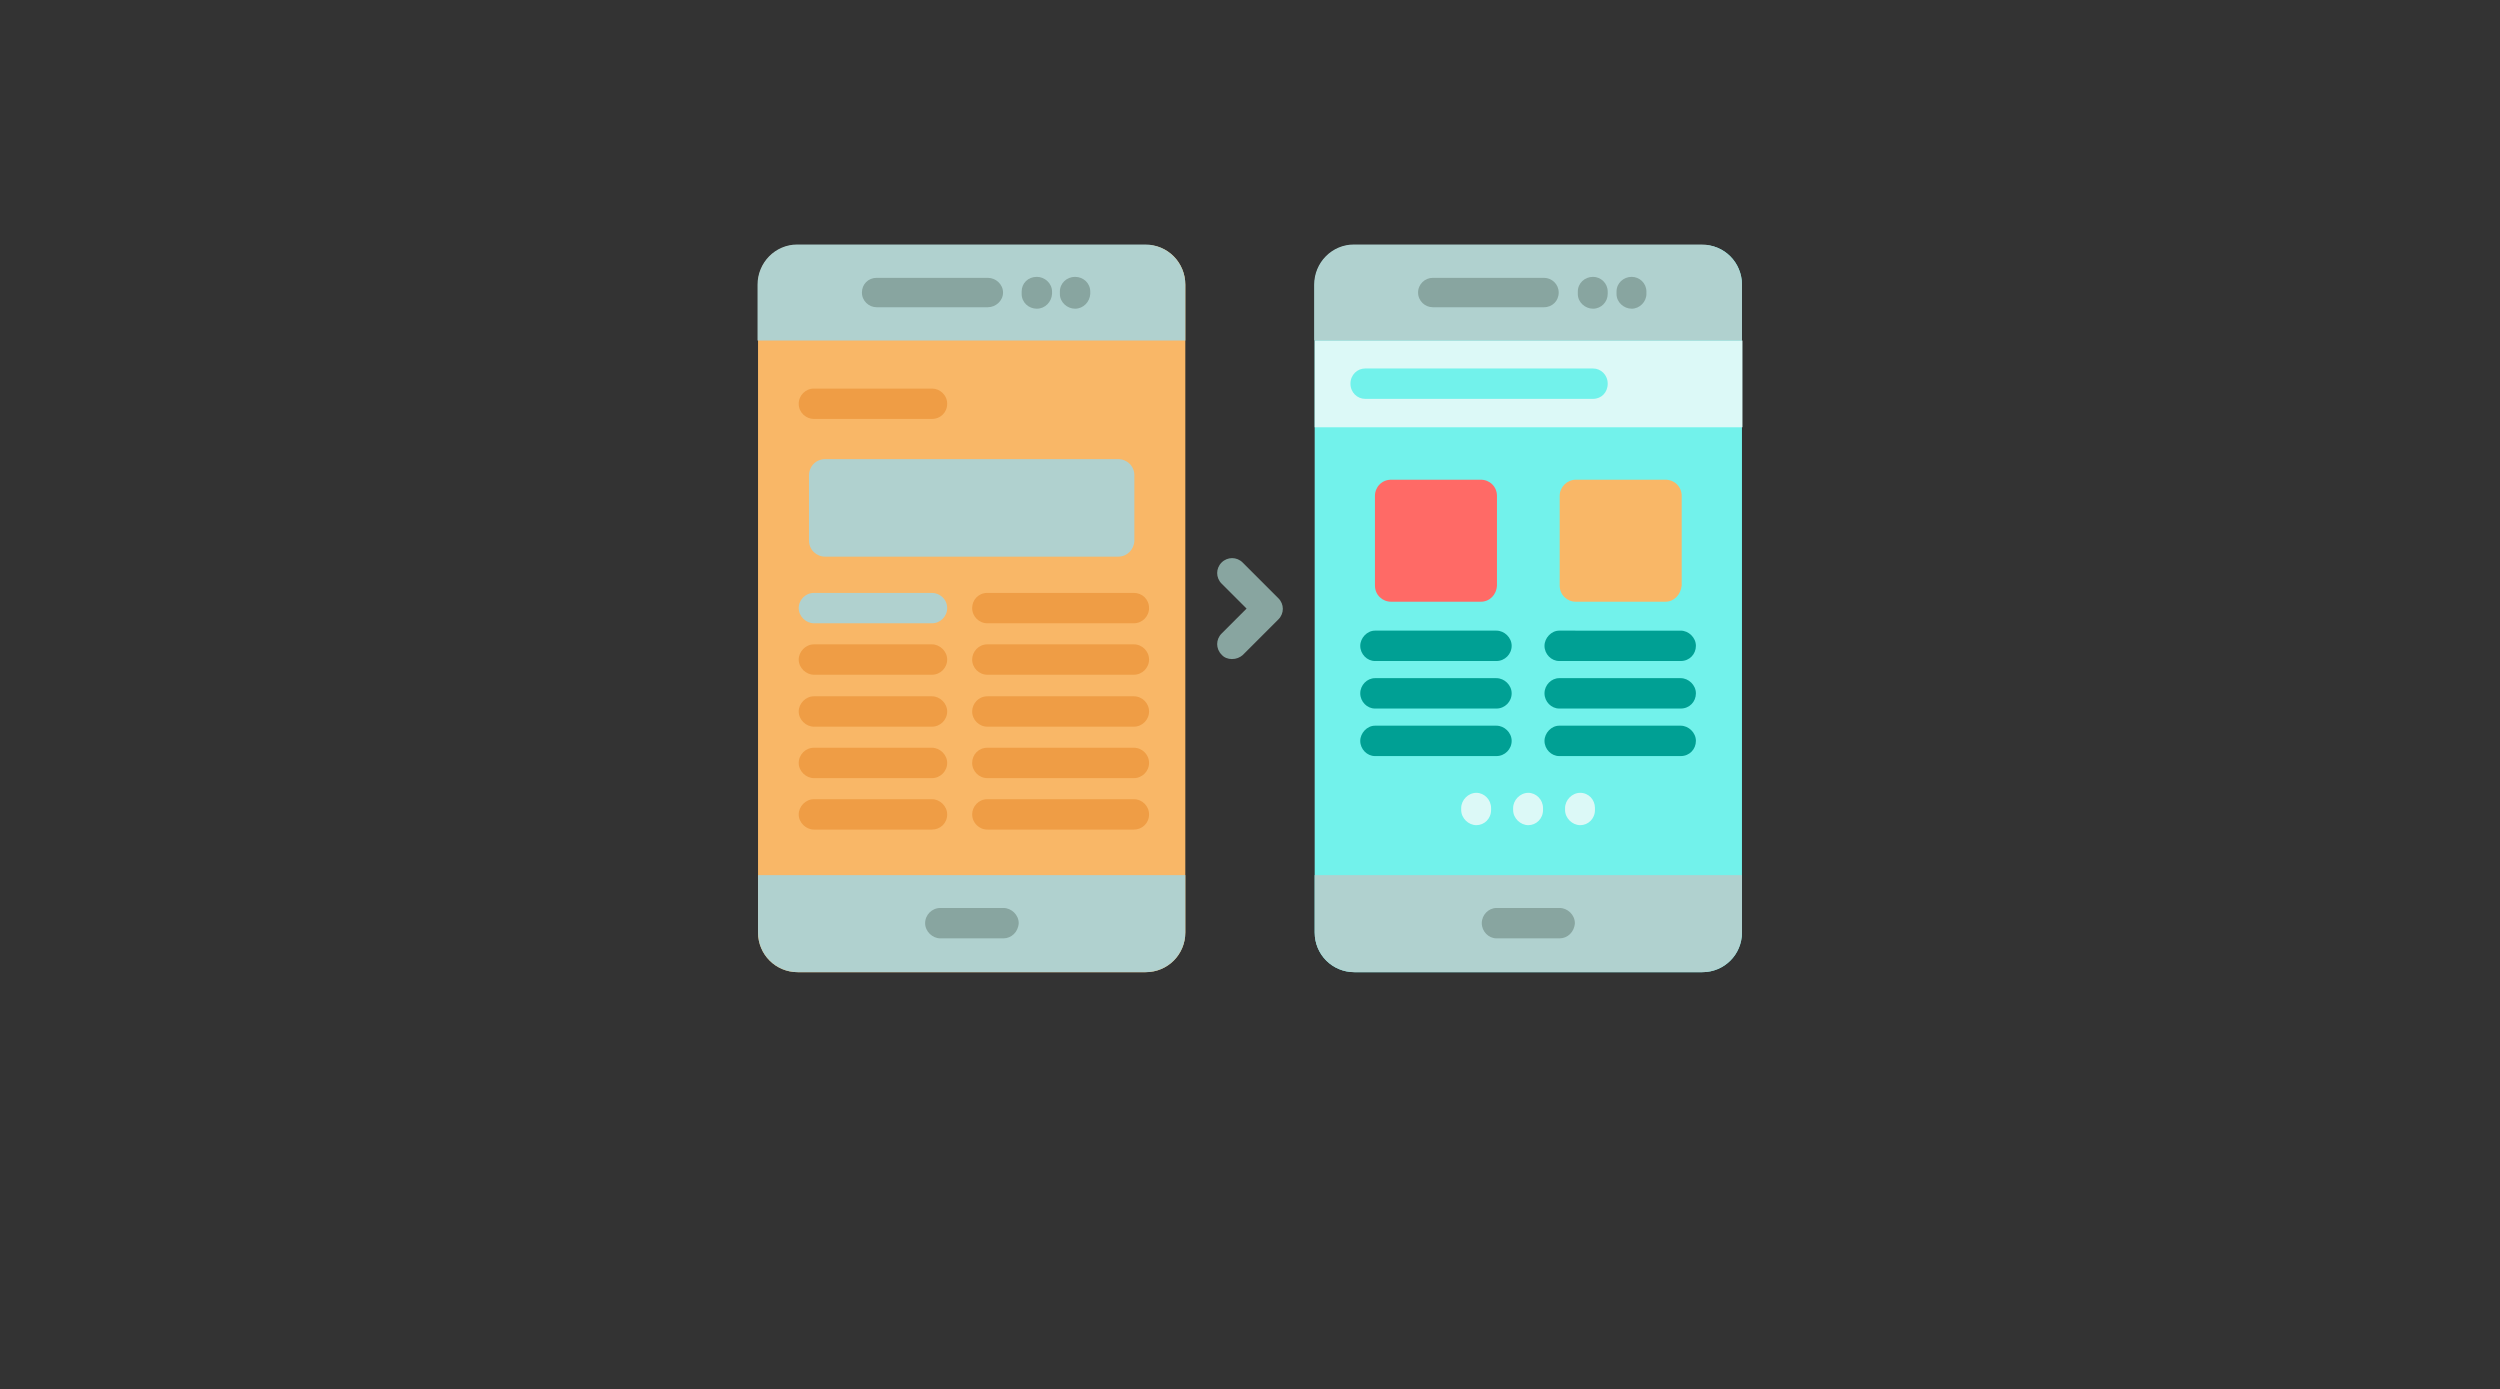
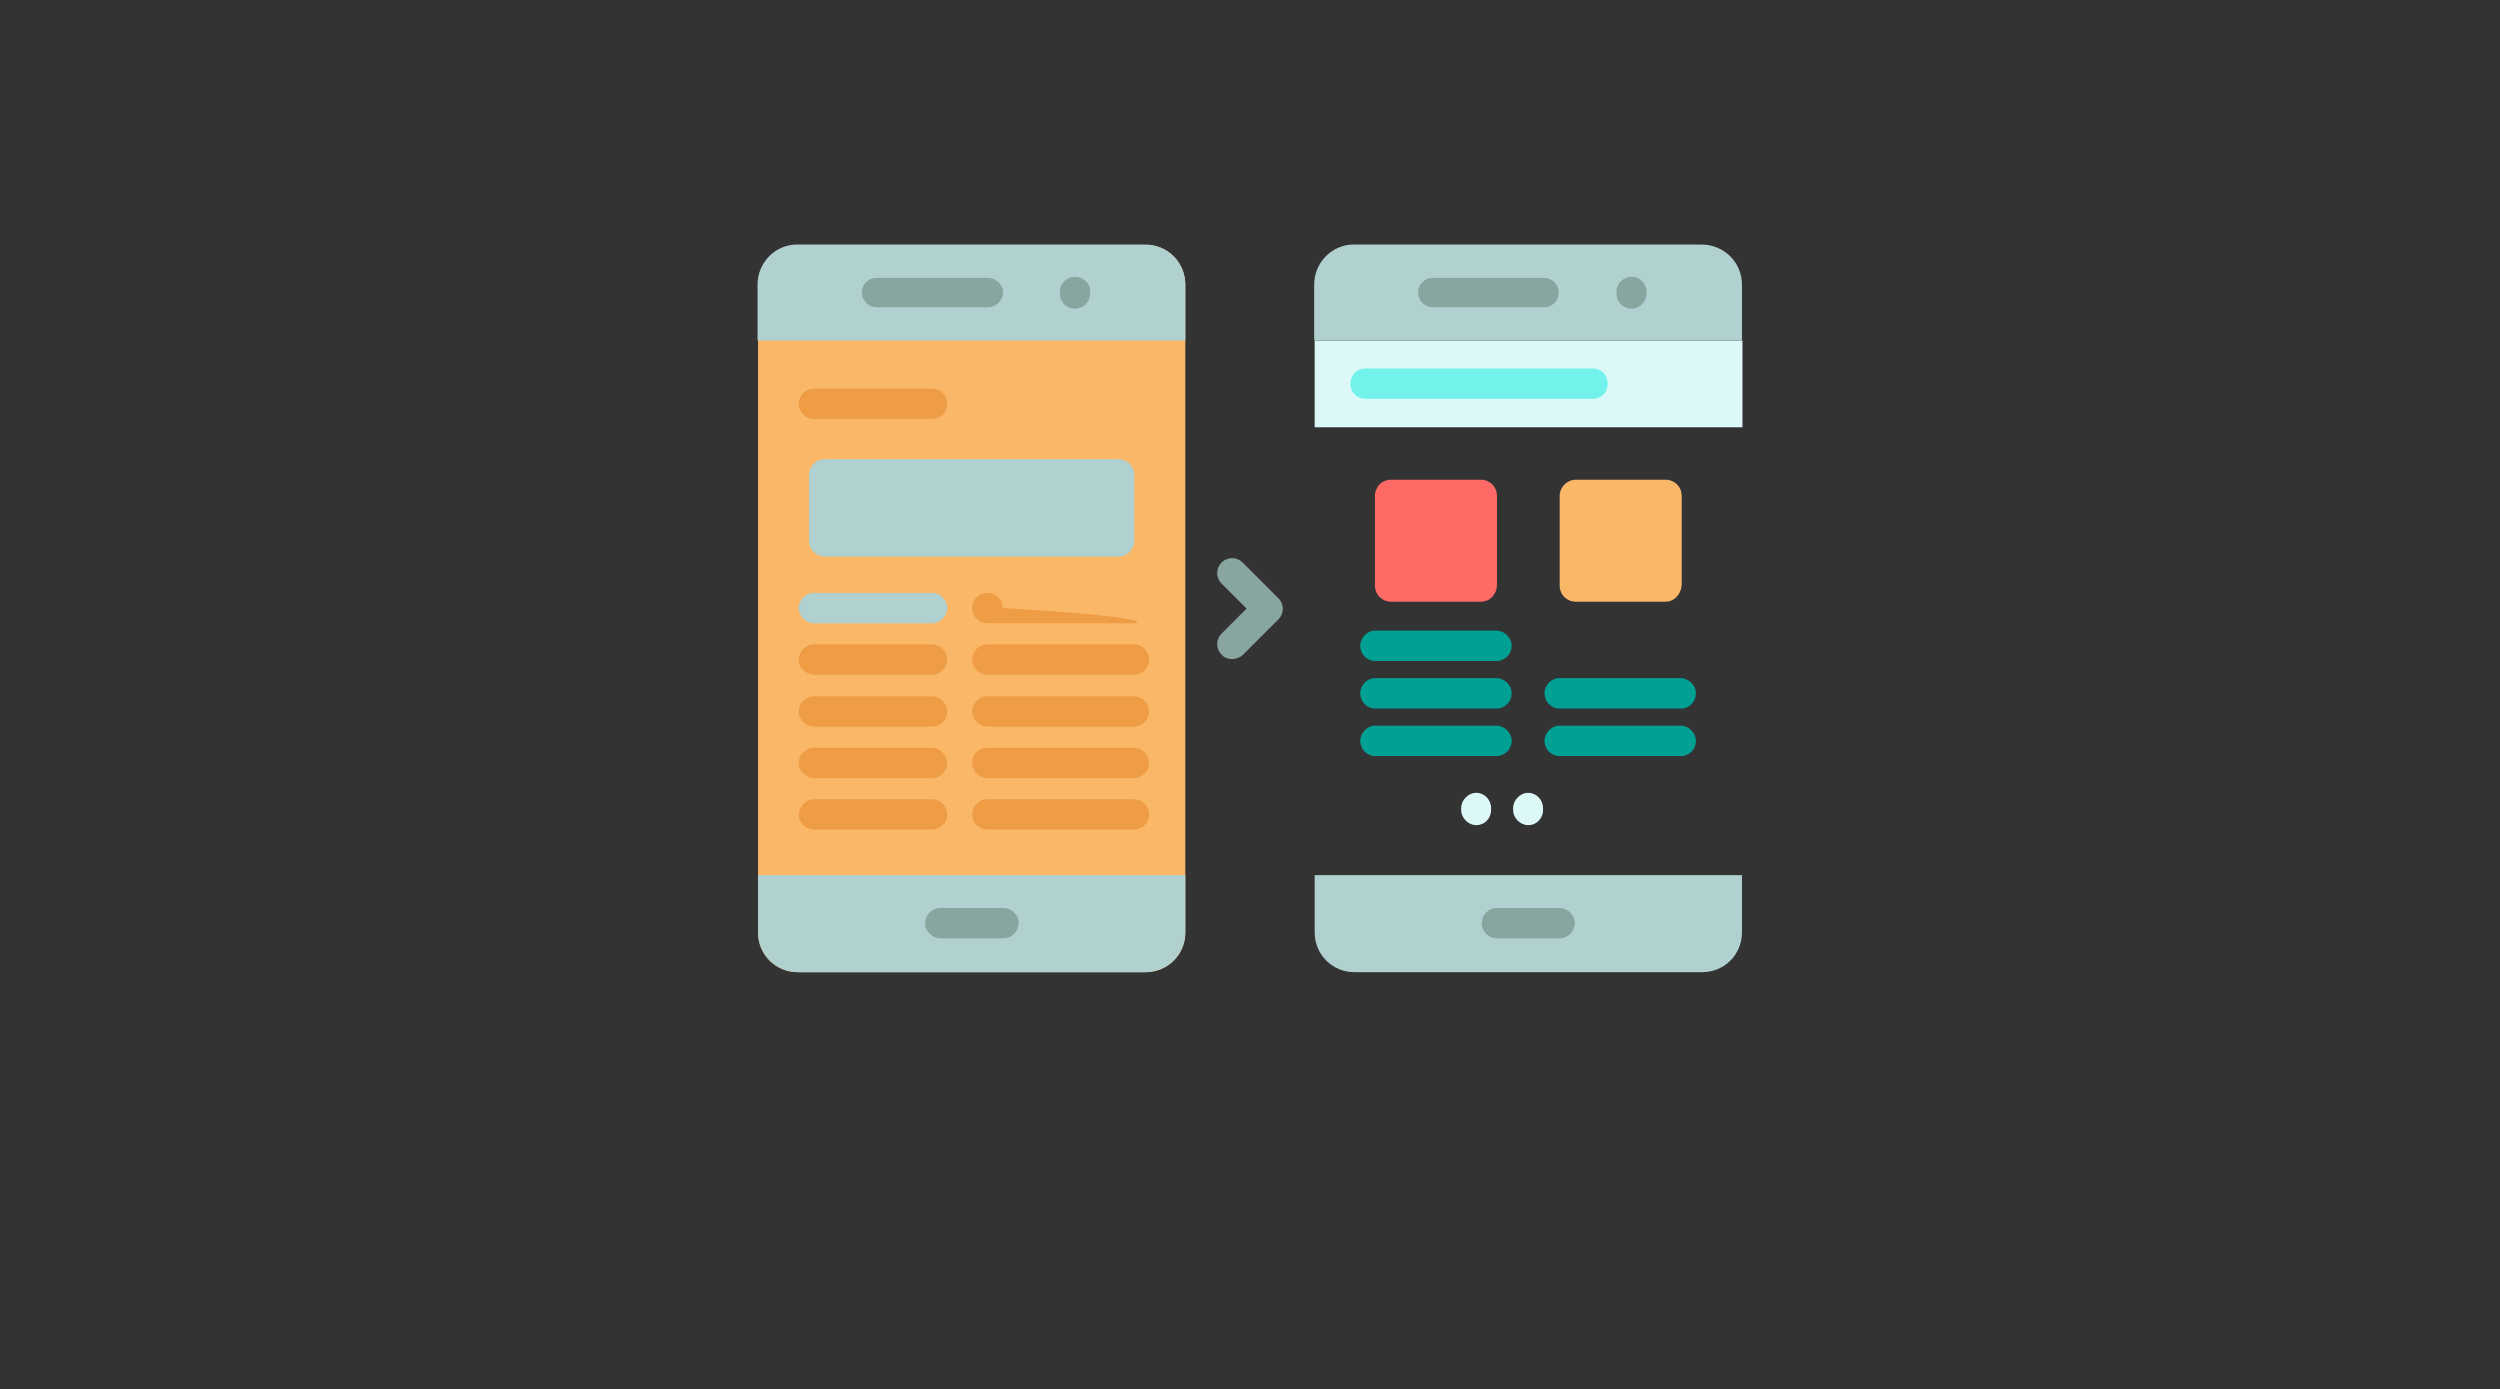
<svg xmlns="http://www.w3.org/2000/svg" version="1.1" id="_x2014_лой_x5F_1" x="0px" y="0px" viewBox="0 0 510.2 283.5" style="enable-background:new 0 0 510.2 283.5;" xml:space="preserve">
  <rect x="0" y="0" width="510.2" height="283.5" fill="#333333" stroke="none" />
  <style type="text/css">
	.st0{fill:#72F2EB;}
	.st1{fill:#DCF9F7;}
	.st2{fill:#B0D1CF;}
	.st3{fill:#88A5A0;}
	.st4{fill:#F9B767;}
	.st5{fill:#EF9D45;}
	.st6{fill:#FF6A66;}
	.st7{fill:#00A094;}
</style>
  <g>
-     <path class="st0" d="M355.5,58.1v132.2c0,4.5-3.6,8.1-8.1,8.1h-71c-4.5,0-8.1-3.6-8.1-8.1V58.1c0-4.5,3.6-8.1,8.1-8.1h71   C351.9,49.9,355.5,53.6,355.5,58.1z" />
    <rect x="268.3" y="69.5" class="st1" width="87.3" height="17.7" />
    <g>
      <path class="st2" d="M355.5,58.1v11.4h-87.3V58.1c0-4.5,3.6-8.2,8.1-8.2h70.9C351.9,49.9,355.5,53.6,355.5,58.1z" />
      <path class="st2" d="M355.5,178.6v11.7c0,4.5-3.6,8.1-8.1,8.1h-71c-4.5,0-8.1-3.6-8.1-8.1v-11.7H355.5z" />
    </g>
    <g>
      <path class="st3" d="M315.1,62.7h-22.7c-1.6,0-3-1.3-3-3c0-1.7,1.4-3,3-3h22.7c1.6,0,3,1.3,3,3S316.8,62.7,315.1,62.7z" />
      <path class="st3" d="M333,63c-1.6,0-3.1-1.3-3.1-3v-0.5c0-1.7,1.4-3,3.1-3c1.6,0,3,1.3,3,3v0.5C336,61.6,334.6,63,333,63z" />
-       <path class="st3" d="M325.1,63c-1.6,0-3.1-1.3-3.1-3v-0.5c0-1.7,1.4-3,3.1-3c1.6,0,3,1.3,3,3v0.5C328.1,61.6,326.8,63,325.1,63z" />
      <path class="st3" d="M318.3,191.5h-12.9c-1.6,0-3-1.4-3-3.1s1.4-3.1,3-3.1h12.9c1.6,0,3.1,1.4,3.1,3.1    C321.3,190.2,319.9,191.5,318.3,191.5z" />
    </g>
    <path class="st4" d="M241.9,58.1v132.2c0,4.5-3.6,8.1-8.1,8.1h-71c-4.5,0-8.1-3.6-8.1-8.1V58.1c0-4.5,3.6-8.1,8.1-8.1h71   C238.3,49.9,241.9,53.6,241.9,58.1z" />
    <g>
      <path class="st2" d="M241.9,58.1v11.4h-87.3V58.1c0-4.5,3.6-8.2,8.1-8.2h71C238.3,49.9,241.9,53.6,241.9,58.1z" />
      <path class="st2" d="M241.9,178.6v11.7c0,4.5-3.6,8.1-8.1,8.1h-71c-4.5,0-8.1-3.6-8.1-8.1v-11.7H241.9z" />
    </g>
    <g>
      <path class="st3" d="M201.6,62.7h-22.7c-1.6,0-3-1.3-3-3c0-1.7,1.3-3,3-3h22.7c1.6,0,3.1,1.3,3.1,3S203.2,62.7,201.6,62.7z" />
      <path class="st3" d="M219.4,63c-1.6,0-3.1-1.3-3.1-3v-0.5c0-1.7,1.4-3,3.1-3c1.7,0,3.1,1.3,3.1,3v0.5    C222.4,61.6,221.1,63,219.4,63z" />
-       <path class="st3" d="M211.6,63c-1.7,0-3.1-1.3-3.1-3v-0.5c0-1.7,1.3-3,3.1-3c1.6,0,3.1,1.3,3.1,3v0.5    C214.6,61.6,213.3,63,211.6,63z" />
      <path class="st3" d="M204.8,191.5h-12.9c-1.6,0-3.1-1.4-3.1-3.1s1.4-3.1,3.1-3.1h12.9c1.6,0,3.1,1.4,3.1,3.1    C207.8,190.2,206.4,191.5,204.8,191.5z" />
    </g>
    <g>
      <path class="st2" d="M228.2,113.6h-59.8c-1.8,0-3.3-1.4-3.3-3.3V97c0-1.8,1.4-3.3,3.3-3.3h59.8c1.8,0,3.3,1.4,3.3,3.3v13.4    C231.4,112.2,230,113.6,228.2,113.6z" />
      <path class="st2" d="M190.2,127.2h-24.1c-1.6,0-3.1-1.4-3.1-3.1c0-1.7,1.4-3.1,3.1-3.1h24.1c1.6,0,3.1,1.3,3.1,3.1    C193.3,125.8,191.9,127.2,190.2,127.2z" />
    </g>
    <g>
      <path class="st5" d="M190.2,137.7h-24.1c-1.6,0-3.1-1.4-3.1-3.1c0-1.6,1.4-3.1,3.1-3.1h24.1c1.6,0,3.1,1.4,3.1,3.1    S191.9,137.7,190.2,137.7z" />
      <path class="st5" d="M190.2,148.3h-24.1c-1.6,0-3.1-1.4-3.1-3.1c0-1.6,1.4-3.1,3.1-3.1h24.1c1.6,0,3.1,1.4,3.1,3.1    C193.3,146.9,191.9,148.3,190.2,148.3z" />
      <path class="st5" d="M190.2,158.8h-24.1c-1.6,0-3.1-1.4-3.1-3.1s1.4-3.1,3.1-3.1h24.1c1.6,0,3.1,1.4,3.1,3.1    C193.3,157.4,191.9,158.8,190.2,158.8z" />
      <path class="st5" d="M190.2,169.3h-24.1c-1.6,0-3.1-1.4-3.1-3.1c0-1.6,1.4-3.1,3.1-3.1h24.1c1.6,0,3.1,1.4,3.1,3.1    C193.3,168,191.9,169.3,190.2,169.3z" />
      <path class="st5" d="M190.2,85.5h-24.1c-1.6,0-3.1-1.3-3.1-3.1c0-1.7,1.4-3.1,3.1-3.1h24.1c1.6,0,3.1,1.3,3.1,3.1    S191.9,85.5,190.2,85.5z" />
-       <path class="st5" d="M231.4,127.2h-29.9c-1.7,0-3.1-1.4-3.1-3.1c0-1.7,1.3-3.1,3.1-3.1h29.9c1.7,0,3.1,1.3,3.1,3.1    C234.5,125.8,233.1,127.2,231.4,127.2z" />
+       <path class="st5" d="M231.4,127.2h-29.9c-1.7,0-3.1-1.4-3.1-3.1c0-1.7,1.3-3.1,3.1-3.1c1.7,0,3.1,1.3,3.1,3.1    C234.5,125.8,233.1,127.2,231.4,127.2z" />
      <path class="st5" d="M231.4,137.7h-29.9c-1.7,0-3.1-1.4-3.1-3.1c0-1.6,1.3-3.1,3.1-3.1h29.9c1.7,0,3.1,1.4,3.1,3.1    S233.1,137.7,231.4,137.7z" />
      <path class="st5" d="M231.4,148.3h-29.9c-1.7,0-3.1-1.4-3.1-3.1c0-1.6,1.3-3.1,3.1-3.1h29.9c1.7,0,3.1,1.4,3.1,3.1    C234.5,146.9,233.1,148.3,231.4,148.3z" />
      <path class="st5" d="M231.4,158.8h-29.9c-1.7,0-3.1-1.4-3.1-3.1s1.3-3.1,3.1-3.1h29.9c1.7,0,3.1,1.4,3.1,3.1    C234.5,157.4,233.1,158.8,231.4,158.8z" />
      <path class="st5" d="M231.4,169.3h-29.9c-1.7,0-3.1-1.4-3.1-3.1c0-1.6,1.3-3.1,3.1-3.1h29.9c1.7,0,3.1,1.4,3.1,3.1    C234.5,168,233.1,169.3,231.4,169.3z" />
    </g>
    <path class="st0" d="M325.1,81.4h-46.5c-1.6,0-3-1.3-3-3.1s1.4-3.1,3-3.1h46.5c1.6,0,3,1.3,3,3.1S326.8,81.4,325.1,81.4z" />
    <path class="st6" d="M302.2,122.8h-18.3c-1.8,0-3.3-1.4-3.3-3.3v-18.3c0-1.8,1.4-3.3,3.3-3.3h18.3c1.8,0,3.3,1.4,3.3,3.3v18.3   C305.4,121.4,304,122.8,302.2,122.8z" />
    <path class="st4" d="M339.9,122.8h-18.3c-1.8,0-3.3-1.4-3.3-3.3v-18.3c0-1.8,1.5-3.3,3.3-3.3h18.3c1.8,0,3.3,1.4,3.3,3.3v18.3   C343,121.4,341.6,122.8,339.9,122.8z" />
    <g>
      <path class="st7" d="M305.4,134.9h-24.8c-1.6,0-3-1.4-3-3.1c0-1.6,1.4-3.1,3-3.1h24.8c1.6,0,3.1,1.4,3.1,3.1    S307.1,134.9,305.4,134.9z" />
      <path class="st7" d="M305.4,144.6h-24.8c-1.6,0-3-1.4-3-3.1s1.4-3.1,3-3.1h24.8c1.6,0,3.1,1.4,3.1,3.1S307.1,144.6,305.4,144.6z" />
      <path class="st7" d="M305.4,154.3h-24.8c-1.6,0-3-1.4-3-3.1c0-1.6,1.4-3.1,3-3.1h24.8c1.6,0,3.1,1.4,3.1,3.1    C308.5,152.9,307.1,154.3,305.4,154.3z" />
    </g>
    <g>
      <path class="st1" d="M301.3,168.4c-1.6,0-3.1-1.4-3.1-3.1v-0.4c0-1.6,1.4-3.1,3.1-3.1c1.6,0,3,1.4,3,3.1v0.4    C304.3,167.1,302.9,168.4,301.3,168.4z" />
      <path class="st1" d="M311.9,168.4c-1.6,0-3.1-1.4-3.1-3.1v-0.4c0-1.6,1.4-3.1,3.1-3.1c1.6,0,3,1.4,3,3.1v0.4    C314.9,167.1,313.5,168.4,311.9,168.4z" />
-       <path class="st1" d="M322.5,168.4c-1.6,0-3.1-1.4-3.1-3.1v-0.4c0-1.6,1.4-3.1,3.1-3.1c1.7,0,3,1.4,3,3.1v0.4    C325.5,167.1,324.1,168.4,322.5,168.4z" />
    </g>
    <g>
-       <path class="st7" d="M343,134.9h-24.8c-1.6,0-3-1.4-3-3.1c0-1.6,1.4-3.1,3-3.1H343c1.6,0,3.1,1.4,3.1,3.1S344.8,134.9,343,134.9z" />
      <path class="st7" d="M343,144.6h-24.8c-1.6,0-3-1.4-3-3.1s1.4-3.1,3-3.1H343c1.6,0,3.1,1.4,3.1,3.1S344.8,144.6,343,144.6z" />
      <path class="st7" d="M343,154.3h-24.8c-1.6,0-3-1.4-3-3.1c0-1.6,1.4-3.1,3-3.1H343c1.6,0,3.1,1.4,3.1,3.1S344.8,154.3,343,154.3z" />
    </g>
    <path class="st3" d="M251.4,134.5c-0.8,0-1.6-0.3-2.1-0.9c-1.2-1.2-1.2-3.1,0-4.3l5.1-5.1l-5.1-5.1c-1.2-1.2-1.2-3.1,0-4.3   c1.2-1.2,3.1-1.2,4.3,0l7.3,7.3c1.2,1.2,1.2,3.1,0,4.3l-7.3,7.3C253,134.2,252.3,134.5,251.4,134.5z" />
  </g>
</svg>